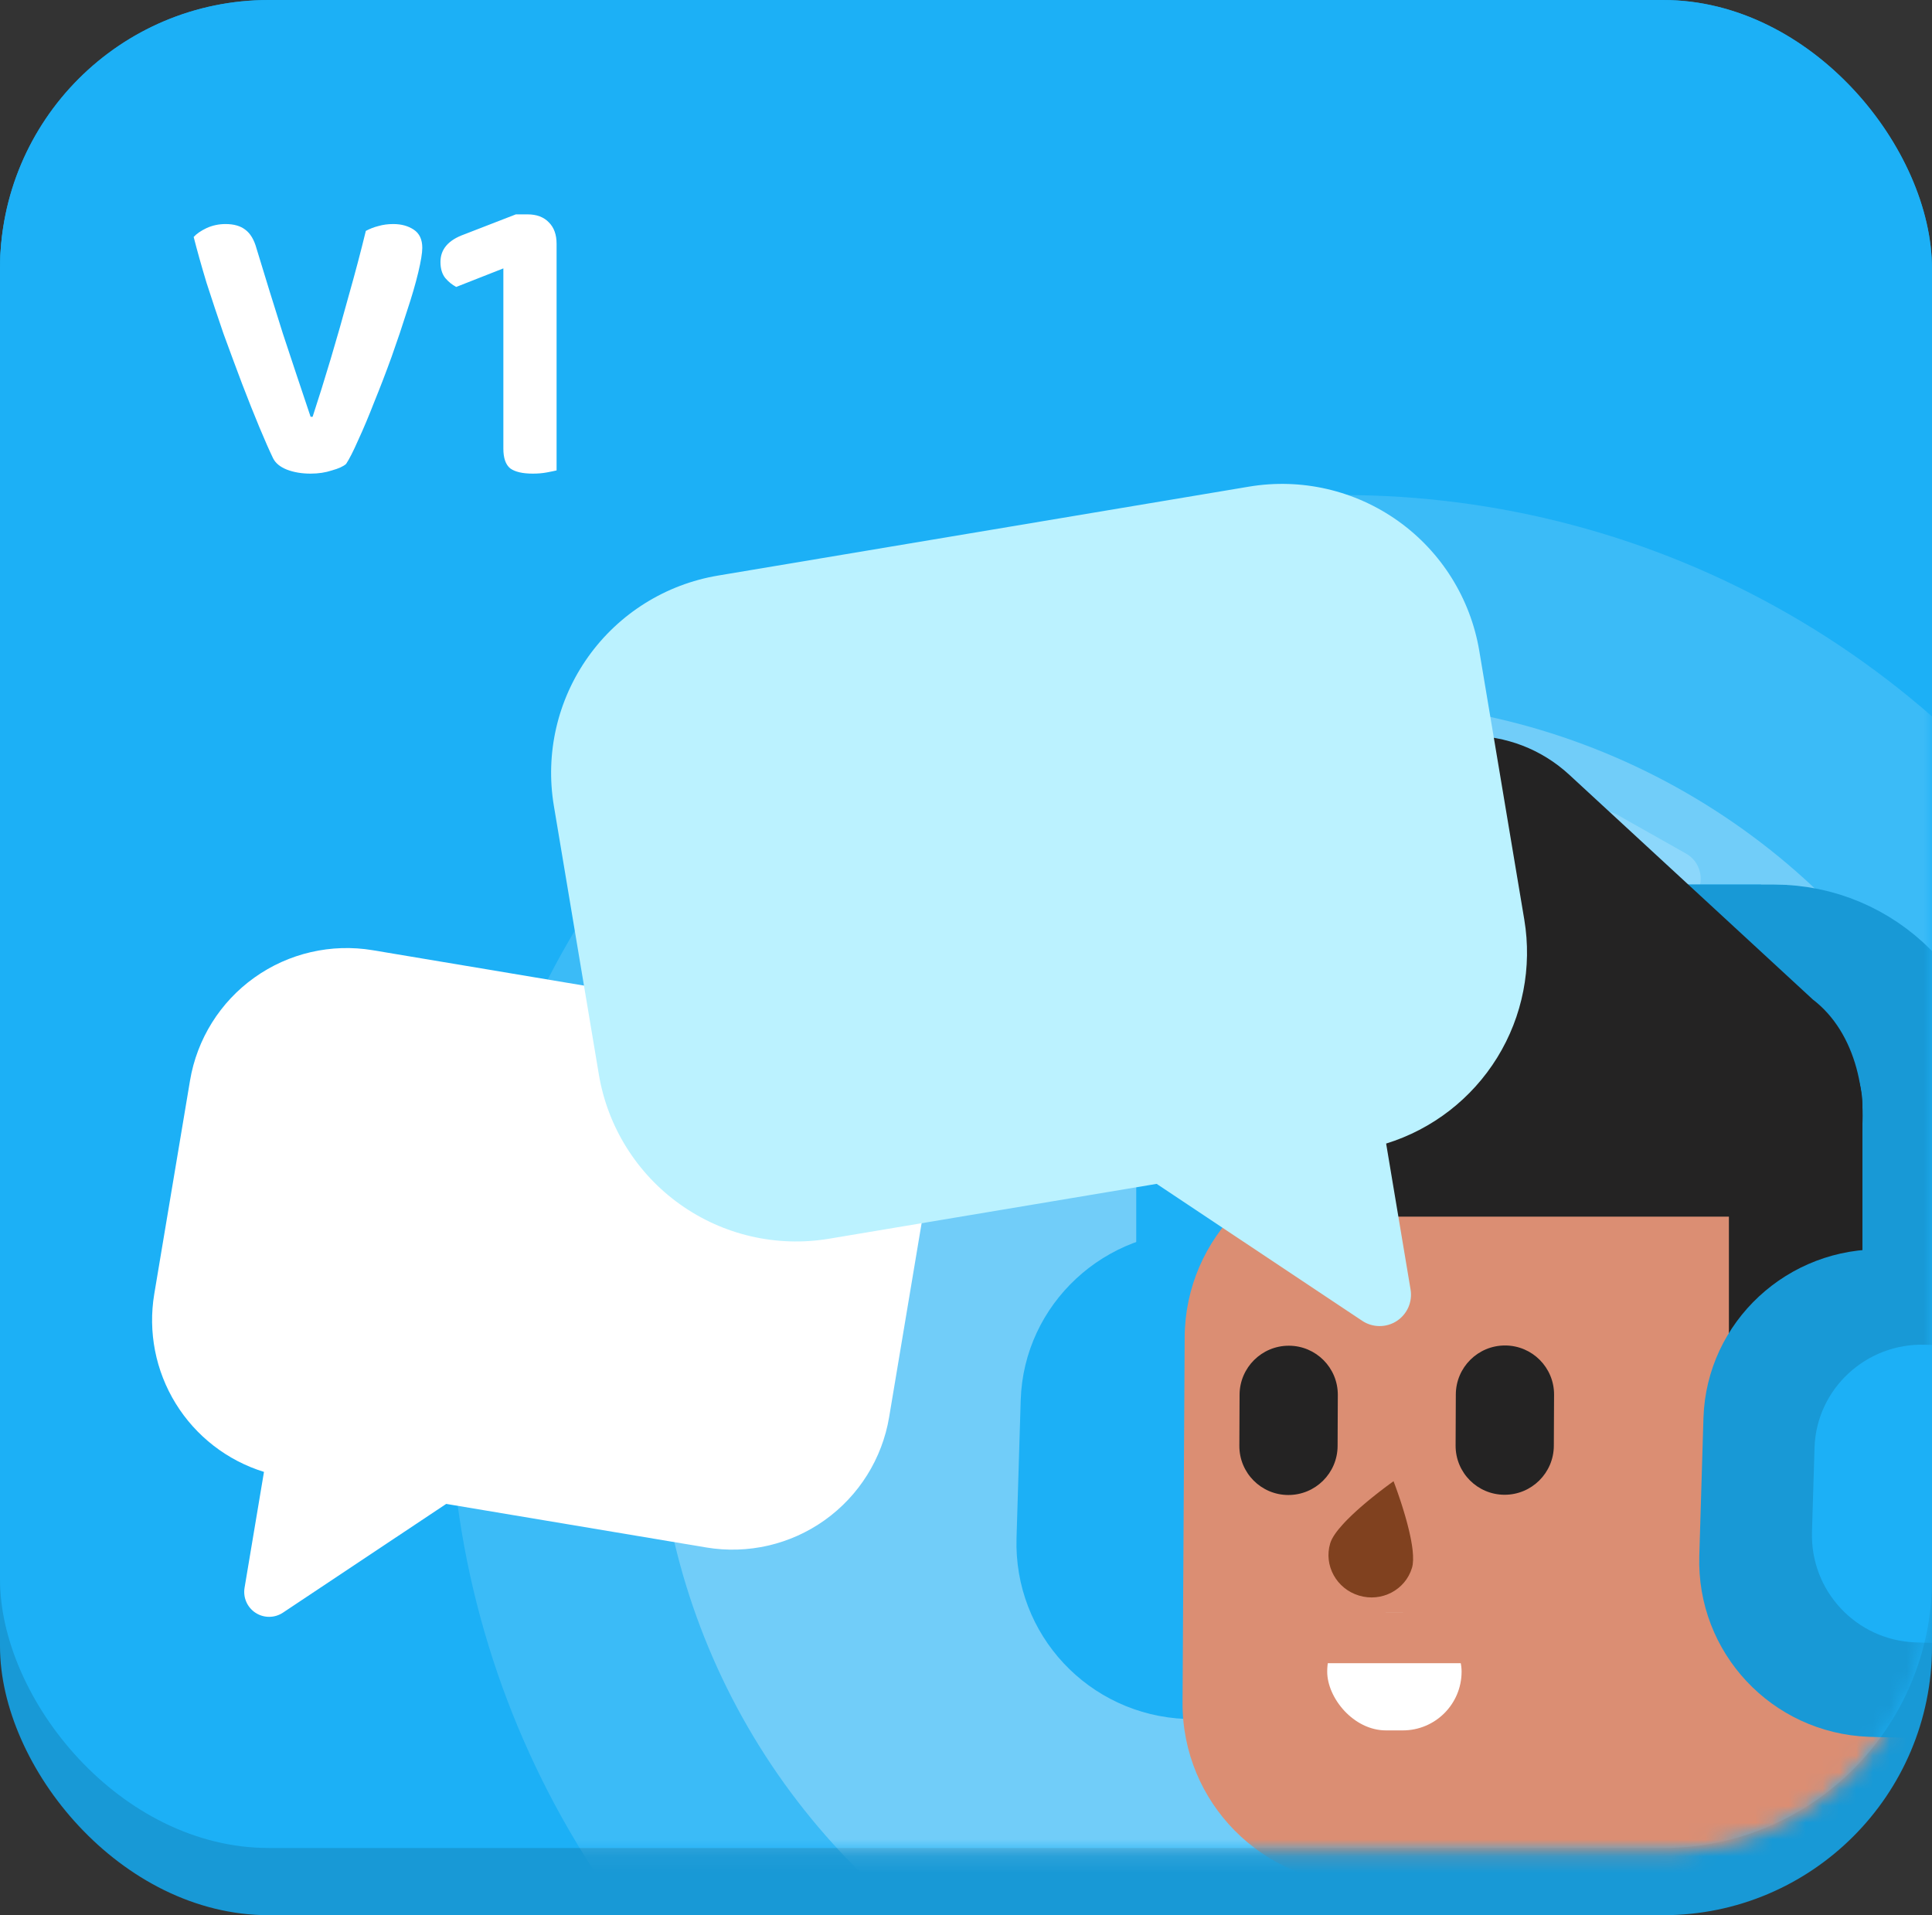
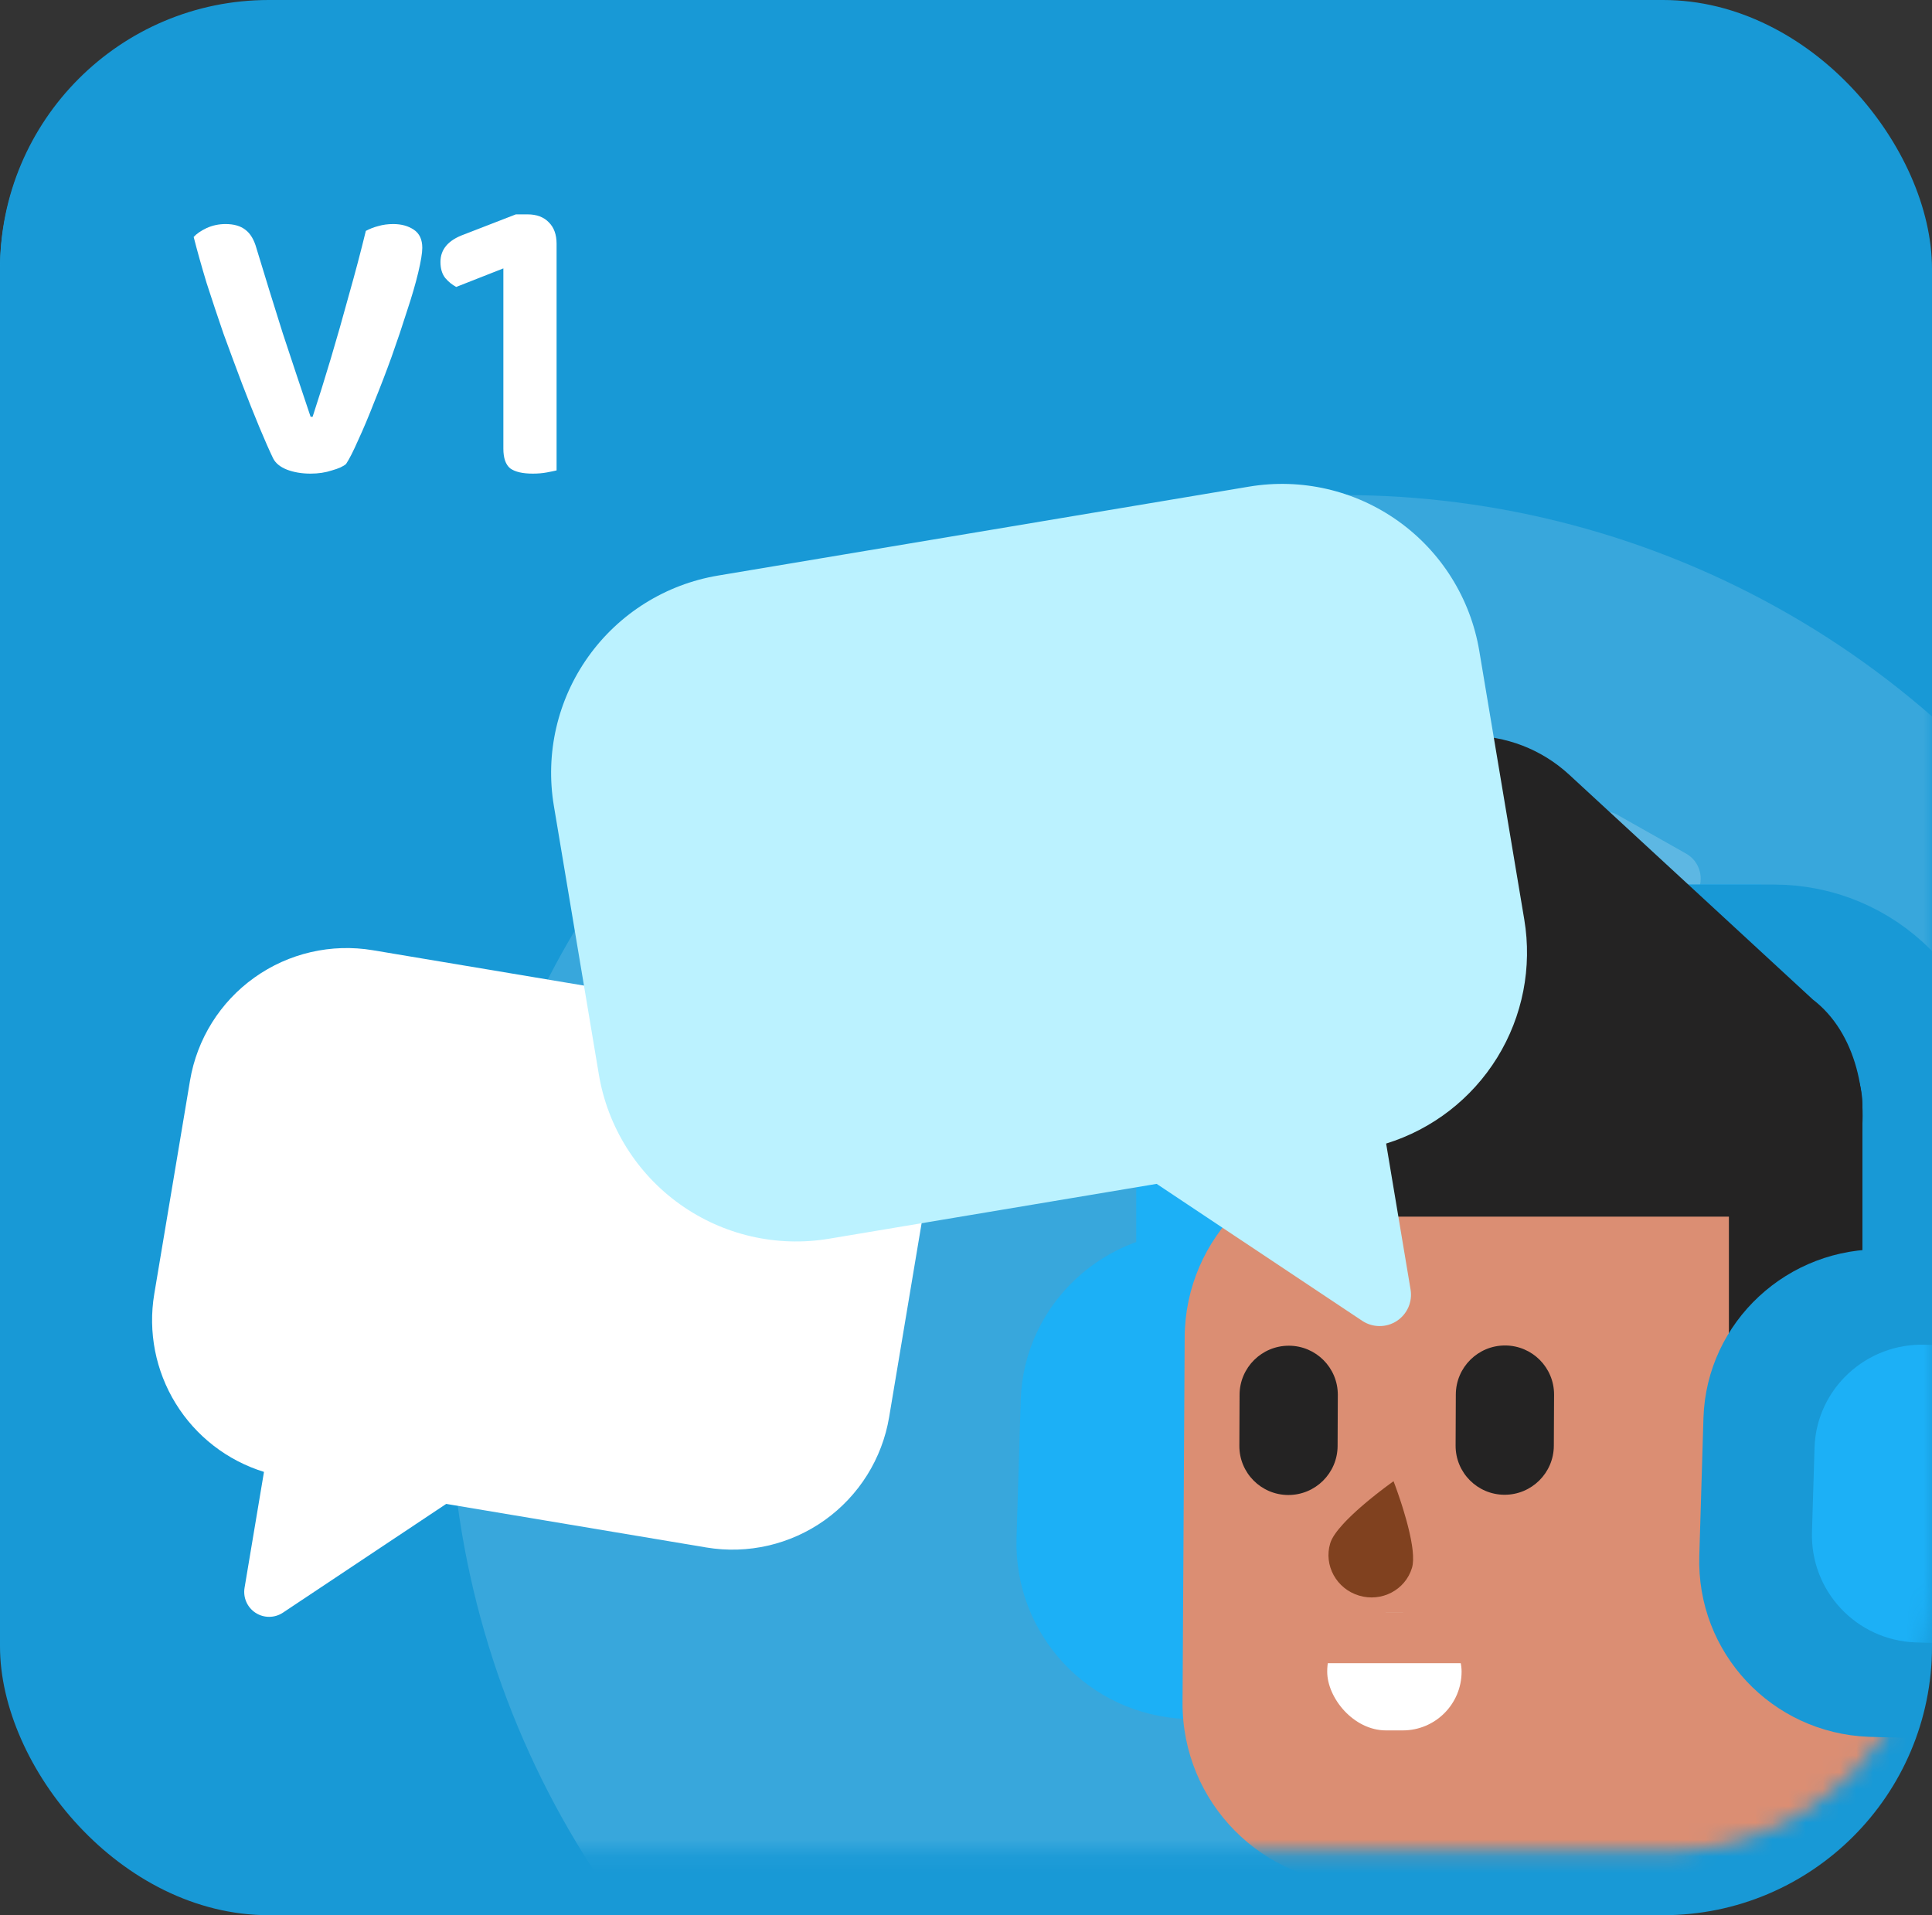
<svg xmlns="http://www.w3.org/2000/svg" width="115" height="114" viewBox="0 0 115 114" fill="none">
  <rect x="0" y="0" width="115" height="114" fill="#333333" stroke="none" />
  <rect y="0.088" width="114.634" height="109.587" rx="16" fill="#1CB0F6" />
  <rect width="115" height="114" rx="16" fill="#1899D6" />
-   <rect width="115" height="110" rx="16" fill="#1CB0F6" />
  <path opacity="0.19" d="M93.969 49.156L91.677 53.241C91.217 54.062 91.508 55.102 92.327 55.564L96.406 57.867C97.225 58.329 98.262 58.039 98.722 57.219L101.014 53.134C101.475 52.313 101.184 51.273 100.365 50.811L96.286 48.508C95.467 48.046 94.429 48.336 93.969 49.156Z" fill="white" />
  <path opacity="0.34" d="M33.215 73.958L31.591 76.853C31.265 77.435 31.471 78.172 32.051 78.5L34.942 80.132C35.523 80.46 36.258 80.254 36.584 79.673L38.208 76.777C38.535 76.196 38.328 75.459 37.748 75.131L34.857 73.499C34.276 73.171 33.541 73.377 33.215 73.958Z" fill="white" />
  <mask id="mask0_7604_419" style="mask-type:alpha" maskUnits="userSpaceOnUse" x="0" y="10" width="115" height="101">
    <rect y="10" width="115" height="100.214" rx="16" fill="#1CB0F6" />
  </mask>
  <g mask="url(#mask0_7604_419)">
    <ellipse cx="79.918" cy="82.458" rx="53.16" ry="52.991" fill="white" fill-opacity="0.14" />
-     <ellipse cx="79.919" cy="82.457" rx="40.865" ry="40.735" fill="white" fill-opacity="0.27" />
    <g clip-path="url(#clip0_7604_419)">
      <mask id="mask1_7604_419" style="mask-type:luminance" maskUnits="userSpaceOnUse" x="58" y="42" width="71" height="71">
        <path d="M58.184 42.921L128.184 42.921L128.184 112.921L58.184 112.921L58.184 42.921Z" fill="white" />
      </mask>
      <g mask="url(#mask1_7604_419)">
        <path d="M71.583 78.486L71.583 65.818C71.583 60.728 75.355 56.602 80.007 56.602L104.824 56.602" stroke="#1CB0F6" stroke-width="7.899" />
        <path d="M91.74 57.085L102.491 57.085C107.348 57.085 111.285 61.022 111.285 65.879L111.285 65.879C111.285 70.736 107.348 74.674 102.491 74.674L91.74 74.674C86.883 74.674 82.946 70.736 82.946 65.879L82.946 65.879C82.946 61.022 86.883 57.085 91.74 57.085Z" fill="#242323" />
        <path fill-rule="evenodd" clip-rule="evenodd" d="M76.095 73.447L71.54 73.307C65.782 73.129 60.942 77.616 60.757 83.324L60.508 91.542C60.33 97.301 64.81 102.089 70.576 102.319L75.131 102.458C80.889 102.636 85.729 98.149 85.915 92.441L86.163 84.223C86.341 78.465 81.853 73.625 76.095 73.447Z" fill="#1CB0F6" />
        <path fill-rule="evenodd" clip-rule="evenodd" d="M103.923 69.016L81.355 68.889C75.403 68.856 70.551 73.65 70.516 79.597L70.39 101.338C70.355 107.285 75.152 112.133 81.103 112.167L103.672 112.293C109.623 112.326 114.476 107.532 114.51 101.585L114.637 79.844C114.671 73.897 109.875 69.049 103.923 69.016Z" fill="#DB8E73" />
-         <path fill-rule="evenodd" clip-rule="evenodd" d="M80.894 94.975C79.55 94.571 78.783 93.176 79.18 91.861C79.28 91.528 79.57 91.128 79.948 90.715L80.049 90.608C80.066 90.59 80.083 90.571 80.1 90.553L80.206 90.445C80.224 90.427 80.242 90.409 80.26 90.391L80.37 90.283L80.539 90.121L80.655 90.014L80.771 89.907L80.947 89.75L81.066 89.647L81.242 89.496L81.359 89.397L81.533 89.253L81.703 89.115L81.921 88.941L82.077 88.819L82.405 88.567L82.702 88.346L82.949 88.167L83.06 88.464L83.18 88.8L83.251 89.006L83.348 89.291L83.429 89.54L83.491 89.736L83.553 89.939L83.636 90.218L83.697 90.432L83.737 90.577L83.794 90.796L83.831 90.942L83.867 91.088C83.873 91.113 83.878 91.137 83.884 91.161L83.917 91.307L83.948 91.452C83.953 91.476 83.958 91.5 83.963 91.524L83.991 91.667C84 91.715 84.008 91.762 84.016 91.809L84.04 91.948L84.06 92.085C84.063 92.107 84.066 92.13 84.069 92.152L84.085 92.284C84.129 92.699 84.126 93.063 84.046 93.326C83.649 94.642 82.238 95.38 80.894 94.975Z" fill="#80411F" />
+         <path fill-rule="evenodd" clip-rule="evenodd" d="M80.894 94.975C79.55 94.571 78.783 93.176 79.18 91.861C79.28 91.528 79.57 91.128 79.948 90.715L80.049 90.608C80.066 90.59 80.083 90.571 80.1 90.553L80.206 90.445C80.224 90.427 80.242 90.409 80.26 90.391L80.37 90.283L80.539 90.121L80.655 90.014L80.771 89.907L80.947 89.75L81.066 89.647L81.242 89.496L81.359 89.397L81.533 89.253L81.703 89.115L81.921 88.941L82.077 88.819L82.405 88.567L82.702 88.346L82.949 88.167L83.06 88.464L83.18 88.8L83.251 89.006L83.348 89.291L83.429 89.54L83.491 89.736L83.553 89.939L83.697 90.432L83.737 90.577L83.794 90.796L83.831 90.942L83.867 91.088C83.873 91.113 83.878 91.137 83.884 91.161L83.917 91.307L83.948 91.452C83.953 91.476 83.958 91.5 83.963 91.524L83.991 91.667C84 91.715 84.008 91.762 84.016 91.809L84.04 91.948L84.06 92.085C84.063 92.107 84.066 92.13 84.069 92.152L84.085 92.284C84.129 92.699 84.126 93.063 84.046 93.326C83.649 94.642 82.238 95.38 80.894 94.975Z" fill="#80411F" />
        <path d="M76.721 80.102L76.721 80.102C75.106 80.098 73.791 81.404 73.784 83.019L73.771 86.057C73.764 87.672 75.067 88.984 76.682 88.988L76.682 88.988C78.297 88.992 79.612 87.686 79.619 86.072L79.632 83.033C79.639 81.418 78.336 80.106 76.721 80.102Z" fill="#242323" />
        <path d="M89.592 80.088L89.592 80.088C87.977 80.083 86.662 81.389 86.656 83.004L86.643 86.043C86.636 87.657 87.939 88.97 89.554 88.974L89.554 88.974C91.169 88.978 92.484 87.672 92.49 86.057L92.504 83.019C92.51 81.404 91.207 80.092 89.592 80.088Z" fill="#242323" />
        <path d="M102.911 64.125L102.911 85.506L110.793 84.797L110.793 64.125L102.911 64.125Z" fill="#242323" />
        <path d="M109.572 58.943L109.572 81.654L118.453 80.9L118.453 67.824C118.453 62.919 114.477 58.943 109.572 58.943Z" fill="#242323" />
        <path fill-rule="evenodd" clip-rule="evenodd" d="M116.735 74.509L112.181 74.369C106.423 74.191 101.583 78.679 101.397 84.386L101.149 92.605C100.971 98.363 105.451 103.152 111.217 103.381L115.771 103.521C121.53 103.699 126.37 99.211 126.555 93.504L126.803 85.286C126.982 79.527 122.494 74.687 116.735 74.509Z" fill="#1899D6" />
        <path fill-rule="evenodd" clip-rule="evenodd" d="M117.375 80.129L114.594 80.043C111.077 79.934 108.121 82.675 108.008 86.161L107.856 91.18C107.747 94.697 110.484 97.622 114.005 97.762L116.786 97.847C120.303 97.956 123.259 95.215 123.373 91.729L123.524 86.71C123.633 83.193 120.892 80.237 117.375 80.129Z" fill="#1CB0F6" />
        <path d="M114.809 78.486L114.809 65.818C114.809 60.728 110.683 56.602 105.593 56.602L78.444 56.602" stroke="#1899D6" stroke-width="7.899" />
-         <path d="M78.784 51.104L84.715 57.491C88.02 61.05 87.814 66.615 84.255 69.92L84.255 69.92C80.696 73.225 75.132 73.019 71.827 69.46L65.895 63.073C62.59 59.514 62.796 53.949 66.356 50.644L66.356 50.644C69.915 47.339 75.479 47.545 78.784 51.104Z" fill="#242323" />
        <path d="M93.41 46.117L107.912 59.499C113.03 63.401 111.362 74.956 104.04 74.695L104.04 72.336L99.527 72.336C97.327 72.336 95.207 71.511 93.585 70.024L81.56 59.001C77.792 55.547 77.773 49.614 81.519 46.136C84.869 43.025 90.05 43.016 93.41 46.117Z" fill="#242323" />
        <path d="M106.406 64.751C106.406 60.517 102.974 57.085 98.74 57.085L79.082 57.085C74.847 57.085 71.415 60.517 71.415 64.751C71.415 68.986 74.847 72.418 79.082 72.418L106.406 72.418L106.406 64.751Z" fill="#242323" />
      </g>
      <rect x="79" y="96" width="8" height="7" rx="3.5" fill="white" />
      <rect x="77.234" y="96" width="13" height="3" fill="#DB8E73" />
    </g>
    <path d="M22.192 56.561L47.291 60.765C49.764 61.179 51.97 62.558 53.426 64.599C54.881 66.64 55.466 69.176 55.052 71.648L52.925 84.351C52.511 86.823 51.131 89.029 49.09 90.485C47.049 91.94 44.513 92.525 42.041 92.111L26.56 89.518L16.844 95.99C16.603 96.151 16.32 96.238 16.03 96.24C15.739 96.242 15.455 96.159 15.212 96.001C14.969 95.843 14.777 95.617 14.661 95.351C14.545 95.086 14.509 94.792 14.558 94.506L15.713 87.613C13.527 86.937 11.661 85.492 10.46 83.544C9.259 81.597 8.805 79.281 9.182 77.024L11.31 64.322C11.724 61.85 13.103 59.643 15.144 58.188C17.184 56.733 19.72 56.148 22.192 56.561Z" fill="white" />
    <path d="M74.349 28.966L42.741 34.26C39.628 34.781 36.849 36.518 35.016 39.088C33.183 41.658 32.446 44.851 32.968 47.965L35.647 63.961C36.169 67.074 37.906 69.853 40.476 71.685C43.046 73.518 46.239 74.255 49.352 73.733L68.848 70.468L81.083 78.619C81.387 78.822 81.743 78.931 82.109 78.933C82.474 78.936 82.832 78.831 83.138 78.632C83.444 78.433 83.685 78.149 83.832 77.814C83.978 77.479 84.023 77.109 83.961 76.749L82.508 68.069C85.26 67.218 87.61 65.398 89.123 62.946C90.635 60.494 91.206 57.576 90.731 54.735L88.052 38.739C87.53 35.626 85.794 32.847 83.224 31.015C80.654 29.182 77.462 28.445 74.349 28.966Z" fill="#BBF2FF" />
    <path d="M20.6 27.616C20.44 27.76 20.16 27.888 19.76 28C19.376 28.128 18.952 28.192 18.488 28.192C17.96 28.192 17.488 28.112 17.072 27.952C16.672 27.792 16.4 27.568 16.256 27.28C16.032 26.816 15.76 26.2 15.44 25.432C15.12 24.664 14.776 23.8 14.408 22.84C14.04 21.864 13.672 20.872 13.304 19.864C12.952 18.84 12.616 17.832 12.296 16.84C11.992 15.832 11.736 14.92 11.528 14.104C11.704 13.912 11.96 13.736 12.296 13.576C12.648 13.416 13.024 13.336 13.424 13.336C13.92 13.336 14.312 13.448 14.6 13.672C14.904 13.896 15.128 14.272 15.272 14.8C15.8 16.544 16.32 18.224 16.832 19.84C17.36 21.44 17.912 23.096 18.488 24.808H18.608C18.96 23.736 19.32 22.584 19.688 21.352C20.056 20.12 20.416 18.856 20.768 17.56C21.136 16.264 21.472 14.992 21.776 13.744C22.016 13.616 22.264 13.52 22.52 13.456C22.792 13.376 23.088 13.336 23.408 13.336C23.888 13.336 24.296 13.448 24.632 13.672C24.968 13.896 25.136 14.256 25.136 14.752C25.136 15.056 25.056 15.544 24.896 16.216C24.736 16.888 24.512 17.656 24.224 18.52C23.952 19.384 23.648 20.288 23.312 21.232C22.976 22.16 22.632 23.056 22.28 23.92C21.944 24.784 21.624 25.544 21.32 26.2C21.032 26.856 20.792 27.328 20.6 27.616ZM33.13 23.68H29.962V15.976L27.154 17.08C26.914 16.952 26.698 16.776 26.506 16.552C26.314 16.312 26.218 15.992 26.218 15.592C26.218 14.84 26.682 14.296 27.61 13.96L30.706 12.76H31.402C31.946 12.76 32.37 12.92 32.674 13.24C32.978 13.544 33.13 13.968 33.13 14.512V23.68ZM29.962 21.448H33.13V28C33.002 28.032 32.81 28.072 32.554 28.12C32.298 28.168 32.018 28.192 31.714 28.192C31.106 28.192 30.658 28.088 30.37 27.88C30.098 27.656 29.962 27.264 29.962 26.704V21.448Z" fill="white" />
  </g>
  <defs>
    <clipPath id="clip0_7604_419">
      <rect width="71" height="71" fill="white" transform="matrix(-1 -3.77602e-09 -5.26027e-09 1 129 42)" />
    </clipPath>
  </defs>
</svg>